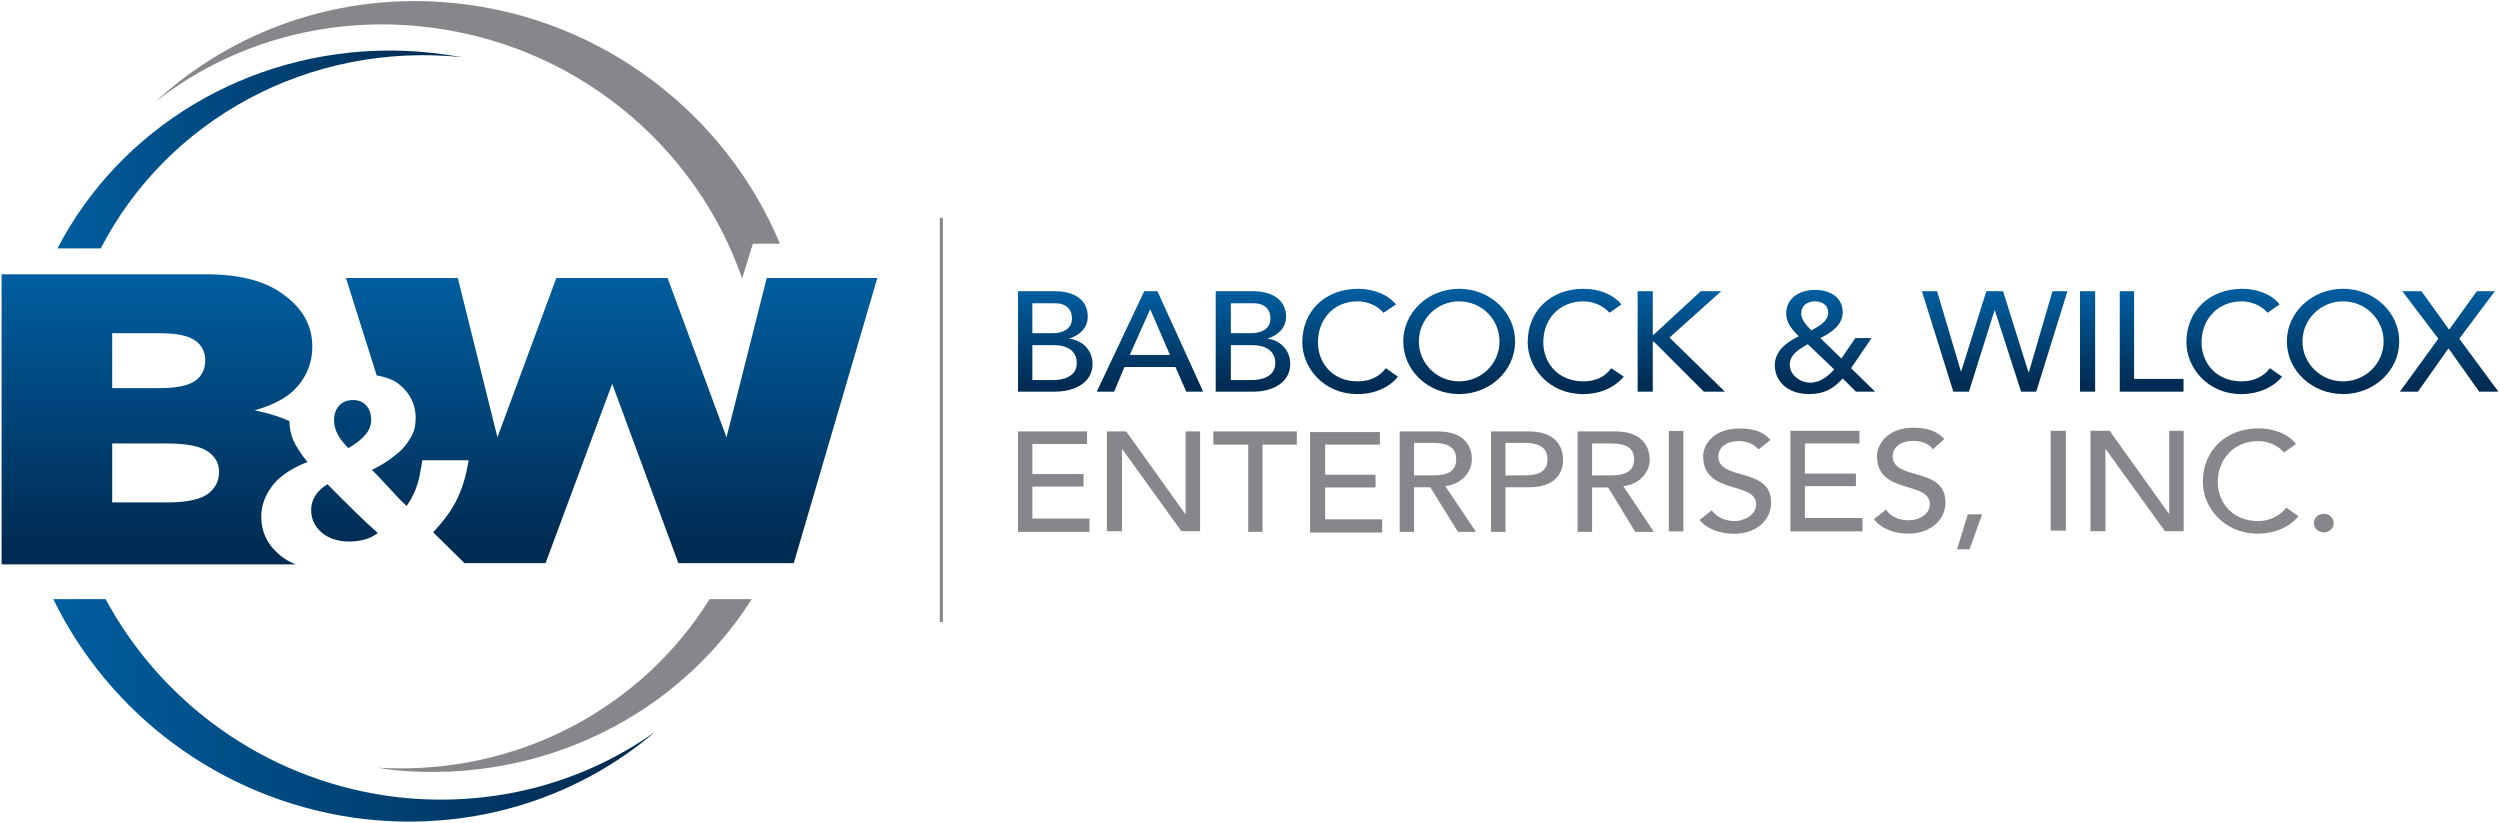
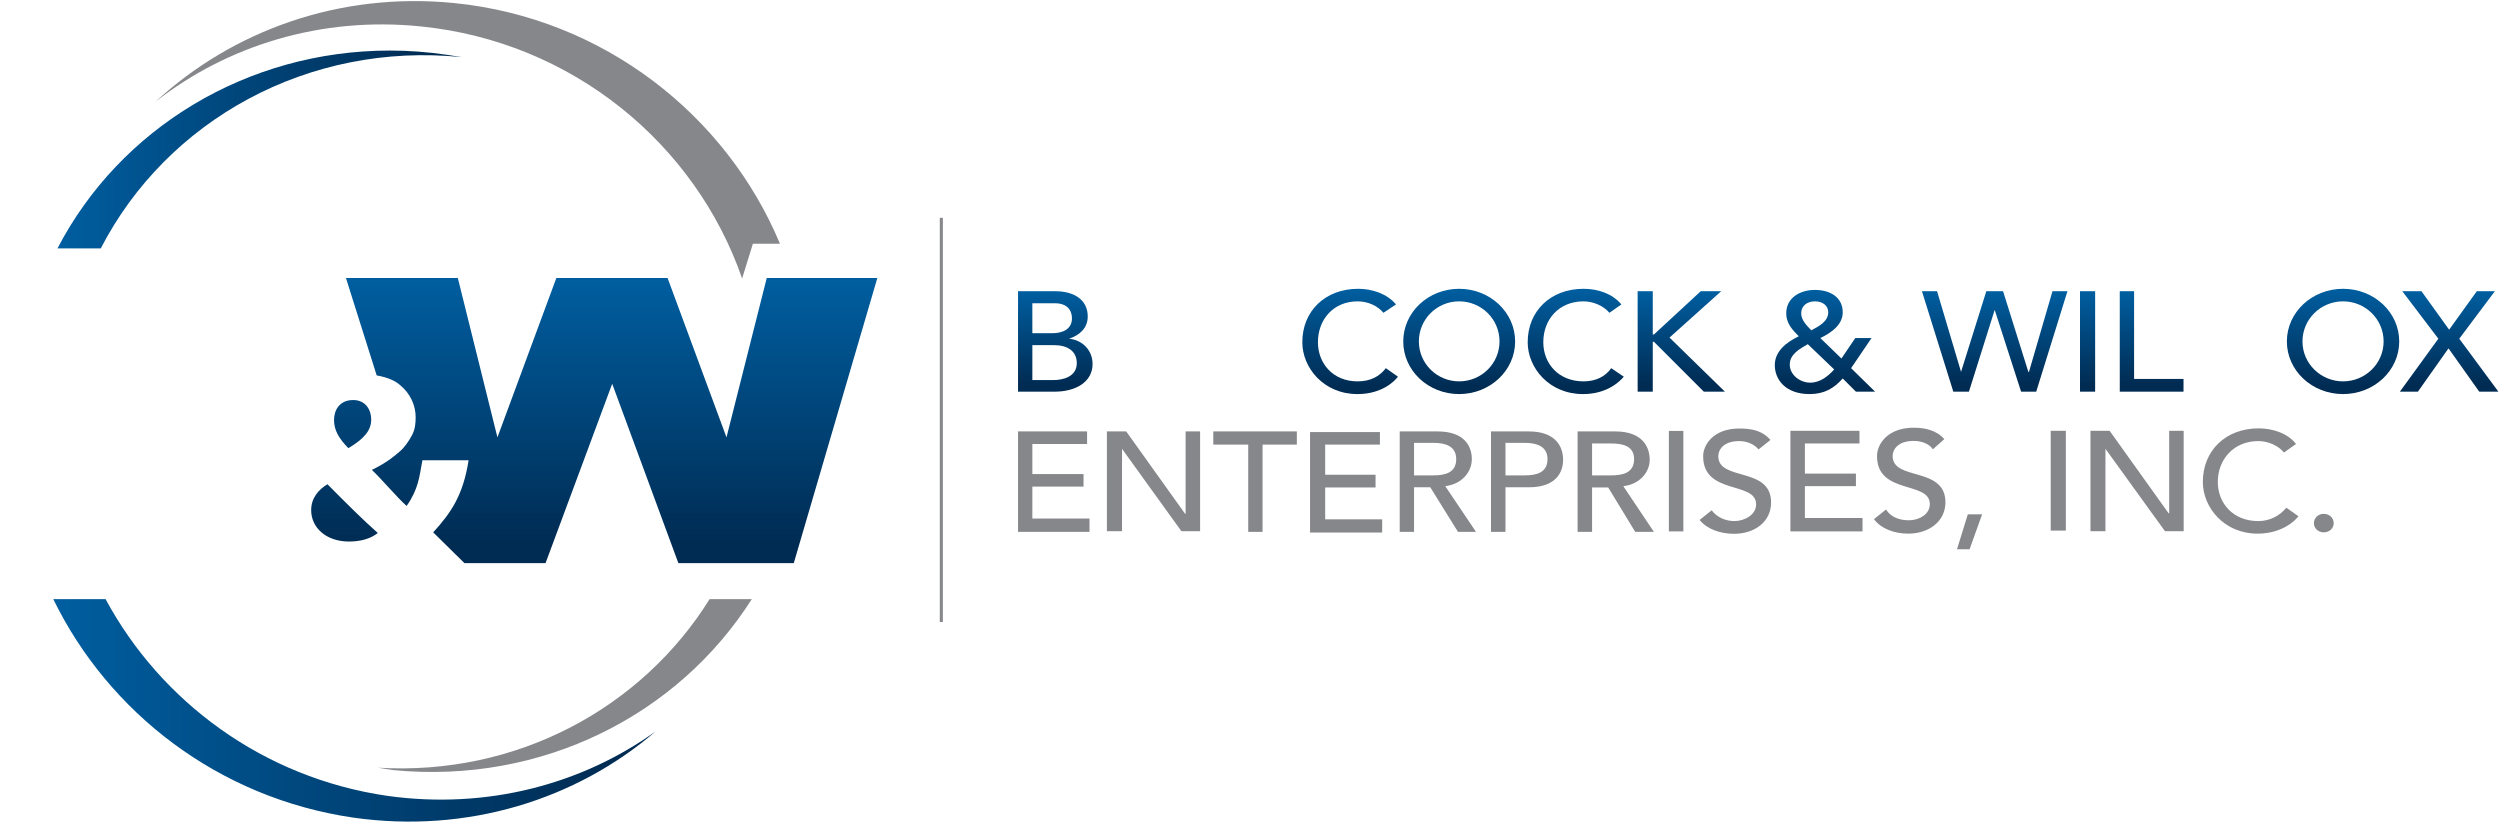
<svg xmlns="http://www.w3.org/2000/svg" version="1.2" viewBox="0 0 1553 511" width="1553" height="511">
  <title>Babcock-Wilcox-Enterprises-2023-Proxy-Statement-1-pdf-svg</title>
  <defs>
    <clipPath clipPathUnits="userSpaceOnUse" id="cp1">
      <path d="m-491.13-601.69h4435.77v5785.22h-4435.77z" />
    </clipPath>
    <linearGradient id="g1" x1="655.5" y1="180.9" x2="655.5" y2="243.3" gradientUnits="userSpaceOnUse">
      <stop offset="0" stop-color="#005ea0" />
      <stop offset=".945" stop-color="#002b52" />
      <stop offset="1" stop-color="#002b52" />
    </linearGradient>
    <linearGradient id="g2" x1="714.5" y1="180.9" x2="714.5" y2="243.3" gradientUnits="userSpaceOnUse">
      <stop offset="0" stop-color="#005ea0" />
      <stop offset=".945" stop-color="#002b52" />
      <stop offset="1" stop-color="#002b52" />
    </linearGradient>
    <linearGradient id="g3" x1="778.4" y1="180.9" x2="778.4" y2="243.3" gradientUnits="userSpaceOnUse">
      <stop offset="0" stop-color="#005ea0" />
      <stop offset=".945" stop-color="#002b52" />
      <stop offset="1" stop-color="#002b52" />
    </linearGradient>
    <linearGradient id="g4" x1="838.9" y1="179.4" x2="838.9" y2="244.8" gradientUnits="userSpaceOnUse">
      <stop offset="0" stop-color="#005ea0" />
      <stop offset=".945" stop-color="#002b52" />
      <stop offset="1" stop-color="#002b52" />
    </linearGradient>
    <linearGradient id="g5" x1="906.4" y1="179.4" x2="906.4" y2="244.8" gradientUnits="userSpaceOnUse">
      <stop offset="0" stop-color="#005ea0" />
      <stop offset=".945" stop-color="#002b52" />
      <stop offset="1" stop-color="#002b52" />
    </linearGradient>
    <linearGradient id="g6" x1="978.9" y1="179.4" x2="978.9" y2="244.8" gradientUnits="userSpaceOnUse">
      <stop offset="0" stop-color="#005ea0" />
      <stop offset=".945" stop-color="#002b52" />
      <stop offset="1" stop-color="#002b52" />
    </linearGradient>
    <linearGradient id="g7" x1="1044.6" y1="180.9" x2="1044.6" y2="243.3" gradientUnits="userSpaceOnUse">
      <stop offset="0" stop-color="#005ea0" />
      <stop offset=".945" stop-color="#002b52" />
      <stop offset="1" stop-color="#002b52" />
    </linearGradient>
    <linearGradient id="g8" x1="1133.8" y1="180.1" x2="1133.8" y2="244.8" gradientUnits="userSpaceOnUse">
      <stop offset="0" stop-color="#005ea0" />
      <stop offset=".945" stop-color="#002b52" />
      <stop offset="1" stop-color="#002b52" />
    </linearGradient>
    <linearGradient id="g9" x1="1239.1" y1="180.9" x2="1239.1" y2="243.3" gradientUnits="userSpaceOnUse">
      <stop offset="0" stop-color="#005ea0" />
      <stop offset=".945" stop-color="#002b52" />
      <stop offset="1" stop-color="#002b52" />
    </linearGradient>
    <linearGradient id="g10" x1="1296.6" y1="180.9" x2="1296.6" y2="243.3" gradientUnits="userSpaceOnUse">
      <stop offset="0" stop-color="#005ea0" />
      <stop offset=".945" stop-color="#002b52" />
      <stop offset="1" stop-color="#002b52" />
    </linearGradient>
    <linearGradient id="g11" x1="1336.6" y1="180.9" x2="1336.6" y2="243.3" gradientUnits="userSpaceOnUse">
      <stop offset="0" stop-color="#005ea0" />
      <stop offset=".945" stop-color="#002b52" />
      <stop offset="1" stop-color="#002b52" />
    </linearGradient>
    <linearGradient id="g12" x1="1387.7" y1="179.4" x2="1387.7" y2="244.8" gradientUnits="userSpaceOnUse">
      <stop offset="0" stop-color="#005ea0" />
      <stop offset=".945" stop-color="#002b52" />
      <stop offset="1" stop-color="#002b52" />
    </linearGradient>
    <linearGradient id="g13" x1="1455.7" y1="179.4" x2="1455.7" y2="244.8" gradientUnits="userSpaceOnUse">
      <stop offset="0" stop-color="#005ea0" />
      <stop offset=".945" stop-color="#002b52" />
      <stop offset="1" stop-color="#002b52" />
    </linearGradient>
    <linearGradient id="g14" x1="1521.4" y1="180.9" x2="1521.4" y2="243.3" gradientUnits="userSpaceOnUse">
      <stop offset="0" stop-color="#005ea0" />
      <stop offset=".945" stop-color="#002b52" />
      <stop offset="1" stop-color="#002b52" />
    </linearGradient>
    <linearGradient id="g15" x1="35.7" y1="95.3" x2="287" y2="95.3" gradientUnits="userSpaceOnUse">
      <stop offset="0" stop-color="#005ea0" />
      <stop offset=".945" stop-color="#002b52" />
      <stop offset="1" stop-color="#002b52" />
    </linearGradient>
    <linearGradient id="g16" x1="33.1" y1="437.6" x2="407.2" y2="437.6" gradientUnits="userSpaceOnUse">
      <stop offset="0" stop-color="#005ea0" />
      <stop offset=".945" stop-color="#002b52" />
      <stop offset="1" stop-color="#002b52" />
    </linearGradient>
    <linearGradient id="g17" x1="97.3" y1="170.4" x2="97.3" y2="350.6" gradientUnits="userSpaceOnUse">
      <stop offset="0" stop-color="#005ea0" />
      <stop offset=".945" stop-color="#002b52" />
      <stop offset="1" stop-color="#002b52" />
    </linearGradient>
    <linearGradient id="g18" x1="380" y1="172.7" x2="380" y2="349.8" gradientUnits="userSpaceOnUse">
      <stop offset="0" stop-color="#005ea0" />
      <stop offset=".945" stop-color="#002b52" />
      <stop offset="1" stop-color="#002b52" />
    </linearGradient>
    <linearGradient id="g19" x1="213.4" y1="172.7" x2="213.4" y2="349.8" gradientUnits="userSpaceOnUse">
      <stop offset="0" stop-color="#005ea0" />
      <stop offset=".945" stop-color="#002b52" />
      <stop offset="1" stop-color="#002b52" />
    </linearGradient>
    <linearGradient id="g20" x1="214.2" y1="172.7" x2="214.2" y2="350.6" gradientUnits="userSpaceOnUse">
      <stop offset="0" stop-color="#005ea0" />
      <stop offset=".945" stop-color="#002b52" />
      <stop offset="1" stop-color="#002b52" />
    </linearGradient>
  </defs>
  <style>
		.s0 { fill: url(#g1) } 
		.s1 { fill: url(#g2) } 
		.s2 { fill: url(#g3) } 
		.s3 { fill: url(#g4) } 
		.s4 { fill: url(#g5) } 
		.s5 { fill: url(#g6) } 
		.s6 { fill: url(#g7) } 
		.s7 { fill: url(#g8) } 
		.s8 { fill: url(#g9) } 
		.s9 { fill: url(#g10) } 
		.s10 { fill: url(#g11) } 
		.s11 { fill: url(#g12) } 
		.s12 { fill: url(#g13) } 
		.s13 { fill: url(#g14) } 
		.s14 { fill: #85878b } 
		.s15 { fill: url(#g15) } 
		.s16 { fill: url(#g16) } 
		.s17 { fill: url(#g17) } 
		.s18 { fill: url(#g18) } 
		.s19 { fill: url(#g19) } 
		.s20 { fill: url(#g20) } 
	</style>
  <g id="Clip-Path: Page 1" clip-path="url(#cp1)">
    <g id="Page 1">
      <path id="Path 5" fill-rule="evenodd" class="s0" d="m655.5 180.9c11.6 0 20.2 5.2 20.2 15.7 0 7.1-4.9 11.6-11.6 13.8 8.2 0.8 14.6 7.1 14.6 15.7 0 11.2-10.5 17.2-23.5 17.2h-22.8v-62.4zm-14.2 26.1h12.3c6.7 0 12.3-2.6 12.3-9.3 0-5.2-3.3-9.3-10.4-9.3h-14.2zm0 29.1h13.1c5.6 0 14.5-1.9 14.5-10.5 0-7.4-5.6-11.2-14.2-11.2h-13.4z" />
-       <path id="Path 6" fill-rule="evenodd" class="s1" d="m719 180.9l28.4 62.4h-10.5l-6.7-15.3h-31.7l-6.4 15.3h-10.8l29.5-62.4zm-17.2 39.6h25l-12.3-28.4z" />
-       <path id="Path 7" fill-rule="evenodd" class="s2" d="m778.4 180.9c11.5 0 20.5 5.2 20.5 15.7 0 7.1-4.9 11.6-11.6 13.8 7.9 0.8 14.2 7.1 14.2 15.7 0 11.2-10.4 17.2-23.1 17.2h-23.2v-62.4zm-13.8 26.1h12.3c6.7 0 12.3-2.6 12.3-9.3 0-5.2-3.3-9.3-10.4-9.3h-14.2zm0 29.1h13.1c5.6 0 14.5-1.9 14.5-10.5 0-7.4-5.6-11.2-14.5-11.2h-13.1z" />
      <path id="Path 8" class="s3" d="m809 212.6c0 15.7 13.1 32.2 34.3 32.2 15.3 0 23.2-8.2 25.1-10.8l-7.5-5.3c-4.1 5.3-9.7 8.2-17.6 8.2-15.3 0-24.6-11.2-24.6-24.3 0-14.2 9.7-25.4 24.6-25.4 6.4 0 12.4 2.7 16.1 7.1l7.8-5.2c-5.6-6.7-14.9-9.7-23.5-9.7-20.5 0-34.7 13.8-34.7 33.2z" />
      <path id="Path 9" fill-rule="evenodd" class="s4" d="m906.4 244.8c-19.2 0-34.7-14.6-34.7-32.7 0-18.1 15.5-32.7 34.7-32.7 19.2 0 34.8 14.6 34.8 32.7 0 18.1-15.6 32.7-34.8 32.7zm25.1-32.7c0-13.8-11.2-24.9-25.1-24.9-13.8 0-25 11.1-25 24.9 0 13.7 11.2 24.8 25 24.8 13.9 0 25.1-11.1 25.1-24.8z" />
      <path id="Path 10" class="s5" d="m949 212.6c0 15.7 13.1 32.2 34.4 32.2 15.3 0 23.1-8.2 25.3-10.8l-7.8-5.3c-3.7 5.3-9.7 8.2-17.2 8.2-15.7 0-25-11.2-25-24.3 0-14.2 9.7-25.4 25-25.4 6 0 12.3 2.7 16.1 7.1l7.4-5.2c-5.6-6.7-14.5-9.7-23.5-9.7-20.5 0-34.7 13.8-34.7 33.2z" />
      <path id="Path 11" class="s6" d="m1056.5 180.9l-29.1 26.9h-0.7v-26.9h-9.4v62.4h9.4v-31h0.7l31 31h13.1l-34.4-33.6 32.1-28.8z" />
      <path id="Path 12" fill-rule="evenodd" class="s7" d="m1127.5 180.1c9.3 0 17.2 4.5 17.2 13.9 0 7.8-7.1 12.7-13.9 16l13.1 12.7 8.6-12.7h10.1l-12.7 18.7 14.9 14.6h-11.9l-8.2-8.2c-5.6 6.3-11.6 9.7-20.6 9.7-14.9 0-21.6-9-21.6-18 0-8.5 7.1-14.2 14.9-17.9-4.1-4.1-7.8-8.2-7.8-14.2 0-9.7 8.5-14.6 17.9-14.6zm-2.3 25.1c4.9-2.6 10.5-5.6 10.5-11.2 0-4.1-3.4-6.8-8.2-6.8-4.9 0-8.6 2.7-8.6 7.5 0 4.1 3.4 7.5 6.3 10.5zm-0.7 32.5c6.3 0 11.2-4.1 14.9-8.2l-16.4-15.7c-5.2 3-11.2 6.3-11.2 12.7 0 6.3 6.3 11.2 12.7 11.2z" />
      <path id="Path 13" class="s8" d="m1275 180.9l-14.6 50.1h-0.4l-15.7-50.1h-10.4l-15.7 50.1-14.9-50.1h-9.4l19.5 62.4h9.7l16-50.8 16.4 50.8h9.4l19.4-62.4z" />
      <path id="Path 14" class="s9" d="m1292.1 180.9h9.4v62.4h-9.4z" />
      <path id="Path 15" class="s10" d="m1316.8 180.9v62.4h39.6v-7.9h-30.7v-54.5z" />
-       <path id="Path 16" class="s11" d="m1358.2 212.6c0 15.7 13.1 32.2 34 32.2 15.3 0 23.5-8.2 25.4-10.8l-7.5-5.3c-4.1 5.3-10.1 8.2-17.5 8.2-15.7 0-25-11.2-25-24.3 0-14.2 10-25.4 25-25.4 6 0 12.3 2.7 16 7.1l7.5-5.2c-5.2-6.7-14.6-9.7-23.1-9.7-20.6 0-34.8 13.8-34.8 33.2z" />
-       <path id="Path 17" fill-rule="evenodd" class="s12" d="m1455.5 244.8c-19.3 0-34.9-14.6-34.9-32.7 0-18.1 15.6-32.7 34.9-32.7 19.3 0 34.9 14.6 34.9 32.7 0 18.1-15.6 32.7-34.9 32.7zm25.2-32.7c0-13.8-11.3-24.9-25.2-24.9-13.9 0-25.2 11.1-25.2 24.9 0 13.7 11.3 24.8 25.2 24.8 13.9 0 25.2-11.1 25.2-24.8z" />
+       <path id="Path 17" fill-rule="evenodd" class="s12" d="m1455.5 244.8c-19.3 0-34.9-14.6-34.9-32.7 0-18.1 15.6-32.7 34.9-32.7 19.3 0 34.9 14.6 34.9 32.7 0 18.1-15.6 32.7-34.9 32.7zm25.2-32.7c0-13.8-11.3-24.9-25.2-24.9-13.9 0-25.2 11.1-25.2 24.9 0 13.7 11.3 24.8 25.2 24.8 13.9 0 25.2-11.1 25.2-24.8" />
      <path id="Path 18" class="s13" d="m1538.6 180.9l-17.2 23.9-17.2-23.9h-11.9l22.4 29.5-23.9 32.9h11.2l19-26.9 19.1 26.9h11.9l-24.3-32.9 22.1-29.5z" />
      <path id="Path 19" class="s14" d="m632.4 268h42.9v7.8h-34v18.7h31.8v7.8h-31.8v19.8h35.5v8.3h-44.4zm55.2 0h12l36.6 51.2h0.3v-51.2h9v62h-11.6l-36.9-51.2v51.2h-9.4zm87.8 8.2h-21.7v-8.2h51.9v8.2h-21.3v54.2h-8.9zm38.4-7.8h43.4v7.8h-34v18.7h31.3v7.9h-31.3v19.8h35.4v8.2h-44.8z" />
      <path id="Path 21" fill-rule="evenodd" class="s14" d="m869.5 268h23.5c17.2 0 21.3 9.7 21.3 17.2 0 8.2-6.4 15.6-16.5 16.8l19.1 28.4h-11.2l-17.2-27.7h-10.1v27.7h-8.9zm8.9 27.3h12c7.1 0 14.2-1.5 14.2-10.1 0-8.3-7.1-10.1-14.2-10.1h-12zm47.8-27.3h23.5c16.9 0 21.3 9.7 21.3 17.6 0 7.8-4.4 17.1-21.3 17.1h-14.5v27.7h-9zm9 27.3h11.9c7.1 0 14.2-1.5 14.2-10.1 0-8.2-7.1-10.1-14.2-10.1h-11.9zm44.8-27.3h23.5c16.8 0 21.3 9.7 21.3 17.6 0 7.8-6.3 15.3-16.4 16.4l19 28.4h-11.6l-16.8-27.6h-10v27.6h-9zm9 27.3h11.9c7.1 0 14.2-1.5 14.2-10.1 0-8.2-7.1-9.7-14.2-9.7h-11.9zm47.7-27.6h9v62.4h-9zm26.6 49.3c3.3 4.5 8.9 6.7 14.1 6.7 6 0 13.5-3.7 13.5-10.4 0-14.6-32.9-5.6-32.9-29.9 0-7.1 6.4-17.2 22.4-17.2 7.5 0 14.2 1.1 19.4 7.1l-7.4 5.9c-2.3-2.9-6.7-5.2-12-5.2-10 0-13 5.6-13 9.4 0 15.7 32.8 6.3 32.8 28.7 0 12-10.1 19.5-23.1 19.5-8.6 0-16.8-3-21.3-8.6zm48.9-49.4h42.9v7.9h-33.9v18.7h31.7v7.8h-31.7v19.8h35.8v8.3h-44.8zm59.4 48.9c3 4.9 8.6 6.7 14.2 6.7 5.9 0 13-3.3 13-10.1 0-14.5-32.8-5.6-32.8-29.8 0-7.5 6.7-17.6 22.7-17.6 7.1 0 14.2 1.5 19.1 7.1l-7.1 6.3c-2.2-3.3-6.7-5.2-12-5.2-10 0-13 5.6-13 9.4 0 15.6 32.8 6.3 32.8 28.7 0 12-10.4 19.5-23.1 19.5-8.6 0-16.8-3-21.3-9zm51.9 24.7h-7.8l6.7-21.7h8.9zm50.4-73.6h9.4v62h-9.4zm24.7 0h11.9l36.6 51.2h0.4v-51.2h9v62.4h-11.6l-37-51.2v51.2h-9.3zm120.2 13.5c-3.7-4.5-10.1-7.1-16-7.1-15 0-25.1 11.2-25.1 25.4 0 13.1 9.4 24.3 25.1 24.3 7.4 0 13.4-3.4 17.5-8.3l7.5 5.3c-1.9 2.6-10.1 10.8-25.4 10.8-20.9 0-34-16.4-34-32.1 0-19.5 14.2-33.3 34.7-33.3 8.6 0 18 3 23.2 9.7z" />
      <path id="Path 22" fill-rule="evenodd" class="s14" d="m1449.7 325c0-3.3-2.7-5.8-6.2-5.8-3.4 0-6.1 2.5-6.1 5.8 0 3.2 2.7 5.7 6.1 5.7 3.5 0 6.2-2.5 6.2-5.7zm-965.2-173.6c-33.2-79.6-109.4-140.2-202.4-149.5-71.3-7.1-137.7 17.2-185.5 61.3 44.4-34.8 102.7-53.1 164.6-46.8 94.5 9.4 171 73.3 199.8 156.6l6.7-21.6z" />
      <path id="Path 23" class="s14" d="m234.7 476.9q4.9 0.7 9.7 1.5c92.6 8.9 177-34.4 222.6-106.2h-26.2c-42.2 67.7-119.8 109.9-206.1 104.7z" />
      <path id="Path 23" class="s15" d="m35.7 154.3h26.9c41.1-79.6 128.8-128.5 224.4-118.8q-4.9-0.7-9.7-1.5-17.6-2.6-35.1-2.6c-88.5 0-167.7 48.2-206.5 122.9z" />
      <path id="Path 24" class="s16" d="m33.1 372.2c34.3 70.3 102.3 123.4 186.3 135.7 71 10.1 138.5-11.2 187.8-53.5-45.9 32.9-104.9 48.6-166.5 40-77.3-11.2-140.8-58.6-175.1-122.2z" />
-       <path id="Path 25" fill-rule="evenodd" class="s17" d="m128.3 170.4q31.7 0 48.5 13.1 17.2 12.7 17.2 31.8 0 16-11.9 27.6-8.2 7.5-23.9 12 12.7 2.6 21.6 6.7 0 6 2.3 11.6 2.6 6 8.9 13.8-15.3 6-22 15-6.7 8.9-6.7 19 0 14.2 11.6 23.9 4.1 3.4 9.7 5.7h-182.6v-180.2zm-58.6 70.7h29.5q15.6 0 22-4.5 6.3-4.5 6.3-12.7 0-7.9-6.3-12.4-6.4-4.5-21.7-4.5h-29.8zm0 71h34.3q17.6 0 25-5.2 7.1-5.2 7.1-13.8 0-7.9-7.1-12.7-7.1-4.9-25-4.9h-34.3z" />
      <path id="Path 26" class="s18" d="m476.3 172.7l-25 99-36.6-99h-69.1l-36.6 99-24.6-99h-69.5l19.1 60.5c6 1.1 11.2 3 14.5 6 6.4 5.2 9.7 12.7 9.7 19.8 0 4.1-0.3 7.5-2.2 11.2-1.9 3.7-4.8 7.8-7.5 10.1-2.6 2.2-7.4 6.7-17.5 11.6 6 5.6 15.7 17.2 21.6 22.4 7.5-10.8 7.9-18.3 9.8-28.4h28.7c-3.4 21.7-10.8 32.5-22 44.8 0 0 13 12.8 19.4 19.1h50.4l41.4-111.4 41.1 111.4h71.7l51.9-177.1z" />
      <path id="Path 27" class="s19" d="m207.5 260.9c0 6.3 3 11.5 8.9 17.5 10.1-6 14.2-11.2 14.2-17.9 0-5.6-3.3-12-11.2-12-8.6 0-11.9 6.4-11.9 12.4z" />
      <path id="Path 28" class="s20" d="m193.3 316.9c0 10.9 9.3 19.5 23.5 19.5 6.7 0 13.1-1.5 17.9-5.3-8.9-7.8-20.5-19.4-31.3-30.3-5.6 3.4-10.1 8.6-10.1 16.1z" />
      <path id="Path 30" class="s14" d="m583.8 135.3h1.9v251.1h-1.9z" />
    </g>
  </g>
</svg>